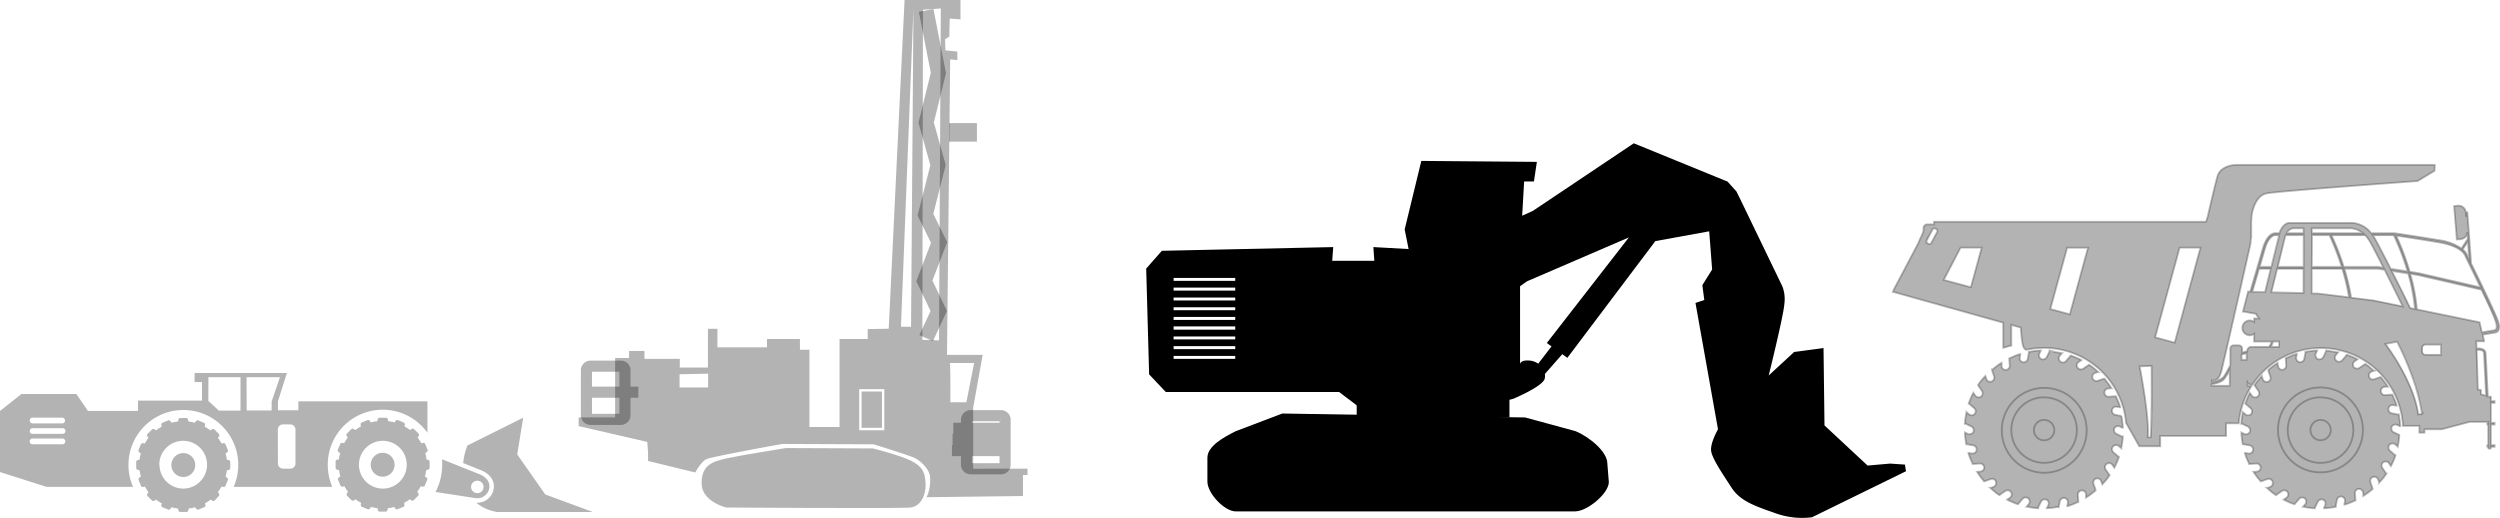
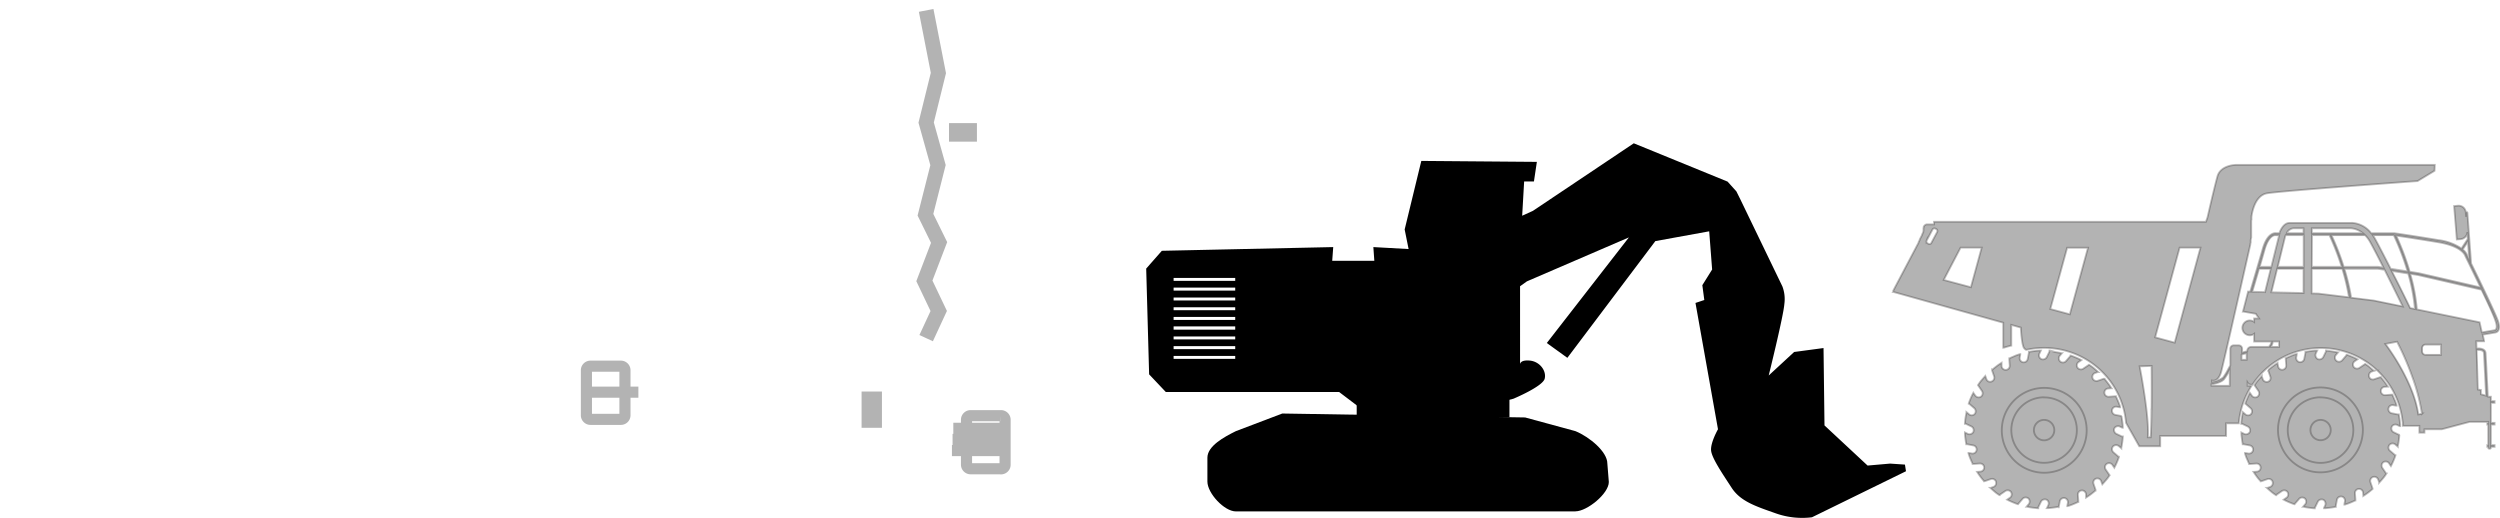
<svg xmlns="http://www.w3.org/2000/svg" viewBox="0 0 673.97 139.63" width="673.97" height="139.63" x="0" y="0">
  <defs>
    <style>.cls-1,.cls-2,.cls-3,.cls-4,.cls-5{opacity:0.3;}.cls-2,.cls-3,.cls-4,.cls-5{fill:none;stroke-miterlimit:10;}.cls-2{stroke:#231f20;stroke-width:0.5px;}.cls-3,.cls-4,.cls-5{stroke:#000;}.cls-3{stroke-width:3px;}.cls-4{stroke-width:4px;}.cls-5{stroke-width:5px;}</style>
  </defs>
  <title>Asset 8</title>
  <g id="Layer_2" data-name="Layer 2">
    <g id="Layer_1-2" data-name="Layer 1">
      <path class="cls-1" d="M522,61.77l-.29-.16a.54.54,0,0,0-.41,0h0a.55.55,0,0,0-.32.26l-1.59,3a.54.54,0,0,0,0,.41h0a.55.55,0,0,0,.26.32l.29.16a.54.54,0,0,0,.41,0,.5.5,0,0,0,.32-.27l1.59-3h0a.54.54,0,0,0,0-.41A.52.52,0,0,0,522,61.77Zm64.27,30.6,6.95-25.61h-5.62L581,90.94ZM558,84.73l4.9-17.94h-5.62l-4.54,16.52Zm-26.67-7.3,2.91-10.67h-5.69L524,75.47Zm48.71,33c.07-5.37,0-11.06,0-11.78l-3.22.11v0c.26,1.33,2.65,13.87,2.21,19.12h.77c.16-1.88.24-4.63.28-7.48m70.53-8.15a76.79,76.79,0,0,0-4.35-10.15l-3.17.6c.8,1.06,7.63,10.27,8.88,19l1-.18a52.07,52.07,0,0,0-2.32-9.28m3.34-6.61h4.14V92.9h-4.14a.94.94,0,0,0-.68.28,1,1,0,0,0-.28.67v.87a1,1,0,0,0,.28.67,1,1,0,0,0,.68.28m13.75-1.3L668,105l.75.13h.07v.07l0,1.09,1.4.38c-.1-2.09-.5-10.35-.58-11.53-.07-1-1.62-.82-1.93-.78m-44.42-31.5H637a5.8,5.8,0,0,0-3.23-1.33H623.24Zm-6.77,0H621V61.54h-2.73a2.32,2.32,0,0,0-1.84,1.33m33.15,10.38,2.4.39L657.94,75l10.81,2.5c-2.07-4.31-4.11-8.46-4.12-8.48l0,0v0s-.64-2.61-7.3-3.72c-5.58-.93-10-1.59-11.37-1.79a70.21,70.21,0,0,1,3.68,9.79m-5.13-.8,4.57.71a68.92,68.92,0,0,0-3.72-9.77h-5.67a8.57,8.57,0,0,1,.47.74c.88,1.52,2.59,4.83,4.35,8.32m-12.66-.52h9.25l1.48.22c-1.5-3-2.95-5.79-3.7-7.1a7.84,7.84,0,0,0-1.26-1.66h-9.08a69.26,69.26,0,0,1,3.31,8.54m-8.59,0h8.06A68.93,68.93,0,0,0,628,63.39h-4.71Zm-9.2,0h7V63.39H616.2c-.1.22-.15.37-.16.39Zm-4.87,0h3.15l2.11-8.53h-.93s-1.77-.36-3,3.87c-.39,1.35-.87,3-1.35,4.67m3,.52H609c-.84,2.88-1.64,5.56-1.82,6.2l3.44.1Zm8.84,0h-7.12l-1.56,6.35L621,79Zm10.42,0h-8.22V79.1l1.8.05h0l8.26,1a58.58,58.58,0,0,0-1.84-7.74m11.39.28c-1.07-.17-1.72-.26-1.82-.27h-9a56.63,56.63,0,0,1,1.84,7.81l6.06.75h0l7.85,1.61c-.42-.85-2.69-5.49-4.9-9.89m6.37,1-4.44-.7.28.57c2,3.86,3.86,7.72,4.71,9.45l1.3.27a50.13,50.13,0,0,0-1.85-9.59M669,78.1l-11.21-2.6-5.88-1.35-2.16-.35a49.74,49.74,0,0,1,1.81,9.61l16.91,3.47h0v0l.6,2.73,3.33-.57h0s1.24,0,.36-2.52c-.45-1.25-2.13-4.86-3.86-8.48M663.9,67.25a3.75,3.75,0,0,1,1.2,1.56l.57,1.17-.35-4.88ZM612.15,93.52h2.27V92.08h-1.7a2.84,2.84,0,0,1-.57,1.44m-7.86,2.1V97h1.38V95.23l-.67.16a7.44,7.44,0,0,0-.71.23m-8.1,8V104h4.92V99.7l-.06.1a15.48,15.48,0,0,1-1.49,2.44c-.89,1-3,1.29-3.37,1.34m-37,4.3a11.44,11.44,0,1,0,3.35,8.09,11.4,11.4,0,0,0-3.35-8.09M553,114a2.74,2.74,0,0,0-3.87,0h0a2.75,2.75,0,1,0,3.87,0Zm-1.93-6.89a8.83,8.83,0,1,0,6.24,2.59,8.81,8.81,0,0,0-6.24-2.59m1.51-12.62h-.06l0,.07,0,.1a.42.42,0,0,1,0,.1l-.72,1.48a1.1,1.1,0,0,1-.64.56,1.07,1.07,0,0,1-.84,0h0a1.11,1.11,0,0,1-.52-1.49h0l.33-.69.06-.12H550c-.5,0-1,.07-1.49.13s-1,.14-1.49.23h-.06v.07a.41.41,0,0,1,0,.11.45.45,0,0,1,0,.11l-.31,1.61a1.15,1.15,0,0,1-.47.72,1.17,1.17,0,0,1-.8.18h0a1.11,1.11,0,0,1-.88-1.31h0l.14-.75,0-.13-.12,0c-.48.16-1,.33-1.41.52s-.93.39-1.37.61l-.06,0v.07l0,.1s0,.08,0,.12l.12,1.64a1.12,1.12,0,0,1-1,1.19h0a1.1,1.1,0,0,1-.81-.27,1.11,1.11,0,0,1-.39-.76h0l0-.76v-.13l-.11.07c-.42.27-.84.56-1.23.86s-.79.62-1.17.94l-.05,0,0,0a.31.31,0,0,0,0,.1.42.42,0,0,0,0,.1l.54,1.55a1.12,1.12,0,0,1-.66,1.42h0a1.11,1.11,0,0,1-.84,0,1.13,1.13,0,0,1-.57-.64h0l-.25-.72-.05-.12-.08.1c-.34.37-.66.75-1,1.14s-.6.8-.88,1.21l0,.06,0,0,.07.08.07.09.92,1.36a1.11,1.11,0,0,1,.17.84,1.08,1.08,0,0,1-.44.69h0l0,0h0a1.12,1.12,0,0,1-.83.17,1.19,1.19,0,0,1-.72-.47h0l-.43-.63-.07-.11-.06.12c-.23.44-.44.89-.64,1.35s-.37.93-.54,1.41l0,.06.06,0,.09.06.09.07,1.25,1.07a1.12,1.12,0,0,1,.38.77,1.11,1.11,0,0,1-.24.77l0,0h0a1.11,1.11,0,0,1-1.57.11h0l-.58-.5-.1-.08,0,.13c-.1.48-.19,1-.26,1.47s-.12,1-.16,1.5v.06l.06,0,.11,0h0l.1,0,1.48.71a1.14,1.14,0,0,1,.54,1.45h0l0,0h0a1.08,1.08,0,0,1-.63.56,1.1,1.1,0,0,1-.85,0h0l-.68-.33-.12-.06v.14c0,.5.07,1,.13,1.49s.13,1,.23,1.48v.07h.18l.11,0,1.61.31a1.07,1.07,0,0,1,.71.47,1.08,1.08,0,0,1,.18.81v0h0a1.12,1.12,0,0,1-.47.71,1.08,1.08,0,0,1-.84.18h0l-.75-.14-.13,0,0,.13c.16.47.33,1,.51,1.41s.4.92.61,1.37l0,.06.06,0,.11,0h0l.11,0,1.64-.12a1.14,1.14,0,0,1,.81.27,1.09,1.09,0,0,1,.38.72v0h0a1.12,1.12,0,0,1-.27.81,1.14,1.14,0,0,1-.76.38h0l-.76.06H533l.07.11c.27.42.56.83.86,1.23s.61.79.94,1.16l0,.05.06,0,.1-.05.1,0,1.55-.54a1.08,1.08,0,0,1,.85.05,1.15,1.15,0,0,1,.55.58l0,.06h0a1.12,1.12,0,0,1-.68,1.42h0l-.71.25-.13,0,.1.09c.37.33.76.66,1.15,1s.8.6,1.21.88l.06,0,0-.05.08-.08.09-.06,1.36-.93a1.16,1.16,0,0,1,.84-.17,1.08,1.08,0,0,1,.69.44l0,0h0a1.07,1.07,0,0,1,.17.84,1.09,1.09,0,0,1-.46.71h0l-.64.43-.11.08.12.06c.45.22.9.44,1.36.63s.93.38,1.4.54l.07,0,0,0,.06-.1.07-.09,1.07-1.24a1.12,1.12,0,0,1,.76-.38,1.14,1.14,0,0,1,.79.24h0l0,0h0a1.1,1.1,0,0,1,.38.76,1.12,1.12,0,0,1-.27.81h0l-.5.58-.08.1.13,0c.48.1,1,.19,1.47.25s1,.13,1.5.16h.06l0-.07,0-.1h0l0-.1.72-1.48a1.12,1.12,0,0,1,.64-.57,1.14,1.14,0,0,1,.83,0h0a1.09,1.09,0,0,1,.57.64,1.14,1.14,0,0,1-.05.85h0l-.33.69-.06.11h.13c.51,0,1-.07,1.5-.13s1-.14,1.48-.23l.07,0V137s0-.07,0-.11,0-.07,0-.11l.31-1.62a1.14,1.14,0,0,1,.47-.71,1.19,1.19,0,0,1,.81-.18h0a1.11,1.11,0,0,1,.71.47,1.13,1.13,0,0,1,.18.83h0l-.15.75,0,.13.12,0c.48-.15.95-.32,1.42-.51s.92-.39,1.37-.61l.06,0,0-.06a.36.36,0,0,1,0-.11h0a.36.36,0,0,1,0-.11l-.12-1.64a1.17,1.17,0,0,1,.27-.81,1.11,1.11,0,0,1,.74-.38h0a1,1,0,0,1,.8.27,1.07,1.07,0,0,1,.39.76h0l0,.76v.13l.12-.07c.42-.28.83-.56,1.23-.86h0c.39-.3.78-.62,1.16-.95l.05,0,0-.06a.41.41,0,0,1,0-.09.42.42,0,0,1,0-.1l-.54-1.56a1.09,1.09,0,0,1,.05-.85,1.11,1.11,0,0,1,.62-.56h0a1.13,1.13,0,0,1,.85.05,1.15,1.15,0,0,1,.56.64h0l.24.72.05.12.09-.1c.33-.37.65-.75,1-1.15s.61-.79.89-1.21l0,0,0,0-.08-.08-.06-.09-.93-1.36a1.12,1.12,0,0,1-.17-.83,1.09,1.09,0,0,1,.45-.7h0l0,0h0a1.14,1.14,0,0,1,.84-.17,1.07,1.07,0,0,1,.71.47h0l.43.63.07.11.06-.12c.23-.44.44-.9.64-1.36s.38-.92.54-1.4l0-.06-.06,0-.09-.06-.09-.07-1.24-1.08a1.1,1.1,0,0,1-.38-.76,1.13,1.13,0,0,1,.25-.8h0a1.14,1.14,0,0,1,1.58-.12h0l.57.49.1.09,0-.13c.11-.49.19-1,.26-1.48s.12-1,.16-1.49v-.07h-.06l-.1,0h0l-.1,0-1.48-.71a1.11,1.11,0,0,1-.57-.64,1.08,1.08,0,0,1,0-.81l0,0h0a1.14,1.14,0,0,1,1.49-.52h0l.68.33.12,0v-.13c0-.5-.07-1-.13-1.49s-.14-1-.24-1.49v-.06H572l-.11,0-1.62-.31a1.11,1.11,0,0,1-.71-.47,1.13,1.13,0,0,1-.18-.83h0a1.07,1.07,0,0,1,.47-.71,1.08,1.08,0,0,1,.83-.17h0l.75.14.13,0,0-.13c-.15-.48-.33-1-.51-1.41s-.39-.93-.61-1.37l0-.06-.06,0-.11,0h-.11l-1.64.12a1.07,1.07,0,0,1-.81-.27,1.11,1.11,0,0,1-.39-.76h0a1.15,1.15,0,0,1,.27-.81,1.14,1.14,0,0,1,.76-.38h0l.75-.06h.14l-.08-.11c-.27-.42-.56-.83-.86-1.23s-.61-.79-.94-1.17l0-.05-.06,0-.09,0h0l-.11,0-1.55.54a1.12,1.12,0,0,1-1.42-.68h0a1.13,1.13,0,0,1,.05-.85,1.1,1.1,0,0,1,.64-.57h0l.71-.25.13,0-.1-.09c-.37-.34-.75-.66-1.15-1s-.8-.6-1.21-.88l-.05,0,0,0-.08.07h0l-.09.07-1.36.92a1.09,1.09,0,0,1-.84.17,1.13,1.13,0,0,1-.7-.44h0v0h0a1.12,1.12,0,0,1-.17-.83,1.07,1.07,0,0,1,.47-.71h0l.63-.42.11-.08-.12-.06c-.44-.23-.9-.44-1.36-.63s-.93-.38-1.4-.54l-.06,0,0,.06a.21.21,0,0,1-.06.1l-.06.08-1.08,1.25a1.12,1.12,0,0,1-.76.38,1.09,1.09,0,0,1-.8-.26h0a1.08,1.08,0,0,1-.38-.76,1.06,1.06,0,0,1,.26-.81h0l.5-.58.09-.1-.13,0c-.49-.1-1-.19-1.48-.26s-1-.12-1.5-.15m81.11,13.36A11.44,11.44,0,1,0,637,116a11.4,11.4,0,0,0-3.35-8.09M627.54,114a2.74,2.74,0,1,0,0,3.88h0a2.75,2.75,0,0,0,0-3.88Zm-1.94-6.89a8.84,8.84,0,1,0,6.24,2.59,8.79,8.79,0,0,0-6.24-2.59m1.52-12.62h-.07v.07l0,.1s0,.07,0,.1l-.71,1.48a1.13,1.13,0,0,1-.64.56,1.07,1.07,0,0,1-.84,0h0a1.13,1.13,0,0,1-.56-.64,1.1,1.1,0,0,1,0-.85h0l.33-.69.06-.12h-.13c-.51,0-1,.07-1.5.13s-1,.14-1.48.23h-.07V95a.52.52,0,0,1,0,.11l-.31,1.61a1.11,1.11,0,0,1-.47.72,1.15,1.15,0,0,1-.8.18h0a1.13,1.13,0,0,1-.89-1.31h0l.14-.75,0-.13-.13,0c-.47.16-1,.33-1.41.52s-.92.39-1.37.61l-.06,0,0,.07a.36.36,0,0,1,0,.1s0,.08,0,.12l.12,1.64a1.17,1.17,0,0,1-.27.81,1.16,1.16,0,0,1-.73.38h0a1.11,1.11,0,0,1-1.19-1h0L614,98v-.13l-.11.07c-.42.27-.83.56-1.23.86s-.79.62-1.16.94l0,0,0,0a.93.93,0,0,1,0,.1.42.42,0,0,1,0,.1l.54,1.55a1.11,1.11,0,0,1,0,.86,1.07,1.07,0,0,1-.61.55h0a1.12,1.12,0,0,1-1.42-.69h0l-.25-.72,0-.12-.09.09c-.33.38-.66.76-1,1.15s-.6.8-.88,1.21l0,.06,0,0,.08.08.06.09.93,1.36h0a1.16,1.16,0,0,1,.17.84,1.12,1.12,0,0,1-.44.69h0l0,0h0a1.12,1.12,0,0,1-.83.17,1.14,1.14,0,0,1-.71-.47h0l-.43-.63-.08-.11-.06.11c-.22.45-.44.9-.63,1.36s-.38.93-.54,1.41l0,.06,0,0,.1.06.09.07,1.24,1.07a1.12,1.12,0,0,1,.38.77,1.1,1.1,0,0,1-.23.77l0,0h0a1.1,1.1,0,0,1-.76.38,1.12,1.12,0,0,1-.81-.27h0l-.58-.5-.1-.08,0,.13c-.11.48-.19,1-.26,1.47s-.13,1-.16,1.5v.06l.07,0,.1,0,.1,0,1.48.71a1.15,1.15,0,0,1,.57.64,1.13,1.13,0,0,1,0,.81h0l0,0h0a1.13,1.13,0,0,1-.64.56,1.1,1.1,0,0,1-.85,0h0l-.69-.33-.11-.06v.14c0,.5.07,1,.13,1.49s.14,1,.23,1.48l0,.07h.17l.11,0,1.62.3a1.12,1.12,0,0,1,.71.48,1.08,1.08,0,0,1,.18.81v0h0a1.11,1.11,0,0,1-.47.71,1.09,1.09,0,0,1-.83.18h0l-.75-.14-.13,0,0,.13c.15.47.32,1,.51,1.41s.39.92.61,1.37l0,.06.06,0,.11,0,.11,0,1.64-.12a1.15,1.15,0,0,1,.81.27,1.13,1.13,0,0,1,.38.72v0h0a1.08,1.08,0,0,1-.27.81,1.1,1.1,0,0,1-.76.38h0l-.76.06h-.13l.07.11c.28.42.56.83.86,1.23s.62.79,1,1.16l0,.05.06,0,.09-.05.1,0h0l1.55-.54a1.09,1.09,0,0,1,.85.05,1.15,1.15,0,0,1,.55.58l0,.06h0a1.12,1.12,0,0,1-.69,1.42h0l-.72.25-.12,0,.1.09c.37.33.75.66,1.15,1s.79.6,1.21.88l.05,0,0-.05a.6.6,0,0,1,.08-.08l.09-.06,1.36-.93a1.12,1.12,0,0,1,.83-.17,1.08,1.08,0,0,1,.69.44h0l0,0h0a1.16,1.16,0,0,1,.17.84,1.07,1.07,0,0,1-.47.71h0l-.63.43-.11.08.12.06c.44.22.9.44,1.36.63s.92.38,1.4.54l.06,0,0,0,.06-.1h0l.07-.09,1.08-1.24a1.1,1.1,0,0,1,.76-.38,1.12,1.12,0,0,1,.78.24h0l0,0h0a1.1,1.1,0,0,1,.38.76,1.12,1.12,0,0,1-.26.81h0l-.5.58-.09.1.13,0a14.77,14.77,0,0,0,1.48.26c.49.07,1,.13,1.49.16h.07v-.07a122105236170.77,122105236170.77,0,0,0,.08-.2l.72-1.48a1.1,1.1,0,0,1,.63-.57,1.14,1.14,0,0,1,.83,0h0a1.1,1.1,0,0,1,.56.64h0a1.1,1.1,0,0,1,0,.85h0l-.33.69,0,.11h.13c.5,0,1-.07,1.49-.13s1-.14,1.49-.23l.06,0v-.17s0-.07,0-.11l.31-1.62a1.11,1.11,0,0,1,.47-.71,1.17,1.17,0,0,1,.8-.18h0a1.11,1.11,0,0,1,.71.47,1.08,1.08,0,0,1,.17.83h0l-.14.75,0,.13.13,0q.72-.23,1.41-.51c.47-.19.93-.39,1.37-.61l.06,0,0-.06a.52.52,0,0,0,0-.11.37.37,0,0,1,0-.11l-.12-1.64a1.12,1.12,0,0,1,.27-.81,1.11,1.11,0,0,1,.73-.38h0a1.11,1.11,0,0,1,1.19,1h0l.06.76v.13l.11-.07c.42-.28.83-.56,1.23-.86s.79-.62,1.17-.95l0,0,0-.06-.05-.09,0-.1-.54-1.56a1.11,1.11,0,0,1,.68-1.41h0a1.12,1.12,0,0,1,1.42.69h0l.25.72,0,.12.09-.1c.34-.37.66-.75,1-1.15s.6-.79.88-1.21l0,0-.05,0-.07-.08-.07-.09-.92-1.36a1.12,1.12,0,0,1,.27-1.53h0l0,0h0a1.12,1.12,0,0,1,.83-.17,1.07,1.07,0,0,1,.71.47h0l.42.63.08.11.06-.12c.23-.44.44-.9.64-1.36s.37-.92.53-1.4l0-.06-.06,0-.1-.06h0l-.09-.07-1.25-1.08a1.11,1.11,0,0,1-.12-1.56h0a1.12,1.12,0,0,1,.76-.38,1.1,1.1,0,0,1,.81.26h0l.58.5.1.09,0-.13c.1-.49.19-1,.26-1.48s.12-1,.15-1.49v-.07H647l-.11,0-.1,0-1.48-.71a1.14,1.14,0,0,1-.54-1.45h0l0,0h0a1.12,1.12,0,0,1,1.48-.52h0l.68.33.12,0v-.13c0-.5-.07-1-.13-1.49s-.14-1-.23-1.49v-.06h-.18l-.11,0-1.61-.31a1.11,1.11,0,0,1-.71-.47,1.09,1.09,0,0,1-.18-.83h0a1.11,1.11,0,0,1,1.31-.88h0l.75.14.13,0,0-.13c-.16-.48-.33-1-.52-1.41s-.39-.93-.61-1.37l0-.06-.06,0-.11,0h-.11l-1.64.12a1.12,1.12,0,0,1-.81-.27,1.1,1.1,0,0,1-.38-.76h0a1.11,1.11,0,0,1,1-1.19h0l.76-.06h.13l-.07-.11c-.27-.42-.56-.83-.86-1.23s-.62-.79-.95-1.17l0-.05,0,0-.1,0-.1,0-1.55.54a1.16,1.16,0,0,1-.86,0,1.12,1.12,0,0,1-.56-.63h0a1.09,1.09,0,0,1,.06-.85,1.08,1.08,0,0,1,.63-.57h0l.72-.25.12,0L640,100c-.38-.34-.76-.66-1.15-1s-.8-.6-1.22-.88l0,0-.05,0-.08.07a.27.27,0,0,1-.08.07l-1.36.92a1.13,1.13,0,0,1-1.54-.27h0l0,0h0a1.12,1.12,0,0,1-.17-.83,1.14,1.14,0,0,1,.47-.71h0l.63-.42.11-.08-.11-.06c-.45-.23-.9-.44-1.36-.63s-.93-.38-1.41-.54l-.06,0,0,.06-.06.1-.07.08-1.07,1.25a1.12,1.12,0,0,1-.77.38,1.09,1.09,0,0,1-.8-.26h0a1.11,1.11,0,0,1-.11-1.57h0l.5-.58.08-.1-.13,0c-.48-.1-1-.19-1.48-.26s-1-.12-1.49-.15M604.69,83.94l1.36-5.27,0-.06h.6c.09-.33,2.05-6.94,3.36-11.51,1.25-4.39,3.28-4.27,3.53-4.24h1l0-.13h0s.87-2.64,2.7-2.64h17a7.09,7.09,0,0,1,5,2.78h6.25s5.05.72,11.87,1.86A14.2,14.2,0,0,1,663.58,67l1.69-2.56-.11-1.65a2,2,0,0,1-1.77,1.68l-1.06.08-.73-9,1.06-.09a1.94,1.94,0,0,1,2.09,1.77l.1,1.24-.08-1.13a.21.21,0,0,1,.41,0l1,13.68c2.06,4.21,6.46,13.28,7.22,15.44,1,3-.6,3.18-.8,3.2l-3.29.56.37,1.68,0,.1h-.1l-2,0,.06,1.94c.46,0,2.35-.15,2.45,1.27.08,1.2.51,9.93.6,11.7l.2.05h.62v1.18h1v.46h-1V114h1v.45h-1V120h1v.45h-1v.22a.27.27,0,0,1-.29.29h-.14a.3.3,0,0,1-.2-.08.32.32,0,0,1-.08-.21v-.22h-.25V120h.25v-5.52h-.25V114h.25v-.27h-5l-7.52,2h-4.67v.91h-1.38V114.8h-4.47v-.08c0-.19,0-.39,0-.58s0-.4-.05-.58v0a22.17,22.17,0,0,0-40.49-9.86l0,0h-.35a1.11,1.11,0,0,1-.78-.33,1.28,1.28,0,0,1-.17-.22V104H607l-.08.12a22.25,22.25,0,0,0-3.37,9.94v.07h-3.42v3.4H582.37v2.78h-5.65l0,0L573.16,114v0h0a23.11,23.11,0,0,0-.45-2.94,22.18,22.18,0,0,0-23.55-17.19,21.43,21.43,0,0,0-2.93.45h0l0,0a1.57,1.57,0,0,1-.3-.2,2.06,2.06,0,0,1-.25-.26c-.63-.75-.86-5-.89-5.55l-2.57-.72v5.59h-.06l-1,.26-1,.31-.11,0V87l-29.59-8.29-.1,0,.05-.08h0v0l0,0,0,0,0,0,0-.06,0-.07,0-.07,0-.09.05-.09.05-.1.06-.11.06-.11.06-.12.07-.13.07-.14.07-.14.08-.15.08-.15.09-.17.09-.16.09-.17.09-.18.1-.19.1-.18.1-.2.09-.16,2.21-4.2,2.45-4.64,0,0,.07-.13.08-.16.06-.12,0,0,.09-.16.08-.15,0,0,.06-.11.08-.15.07-.14v0l.09-.15.08-.15h0l0-.06,0-.09.08-.15.23-.43,0-.08,0-.07.07-.14.08-.14h0l.07-.13.11-.22,0,0,.07-.14.07-.13v0h0l.06-.1.07-.13,0-.09,0,0,.07-.12.06-.12,0,0,0-.09.06-.11.12-.23.06-.11,0,0,0-.06,0-.11,0-.09h0l.05-.1,0-.09,0,0,0-.05,0-.09,0-.09h0l0-.08,0-.08,0-.05,0,0,0-.08,0-.07h0l0-.06.06-.12v0h0l0-.06,0-.06h0l0,0,0-.05h0l0,0h0l0-.05,0,0h0v0h0l0,0,0,0h0v0l0,0h0v0h0a1.16,1.16,0,0,1,.77-.62h2v-.7h73.3l.44-1.22c.05-.23,1.8-7.9,2.66-11s5-3.12,5-3.12h53.6v.08l-.07,1.52v0l0,0-4.59,2.77h0c-.1,0-36.83,2.66-40.53,3.29s-4.23,6.4-4.23,6.41h0v0h0v0h0v0h0V58h0l0,.06v.06h0l0,.07v.07l0,.08v.09l0,.09,0,.09v.1l0,.1,0,.11,0,.07v0h0l0,.11,0,.12-.06.26,0,.13,0,.13h0v0l0,.11,0,.15,0,.15v.06l0,.09,0,.16,0,.16,0,.11v.05l0,.17,0,.17,0,.16h0l0,.18,0,.18,0,.19v0l0,.16,0,.19,0,.19v.09l0,.11,0,.2,0,.21,0,.14,0,.06,0,.22,0,.21,0,.2h0l0,.21-.1.45h0v0l-.05.19,0,.23,0,.23,0,.1,0,.14-.06.24-.05.24,0,.15-.07.33-.06.25c-1.58,7-3.77,16.69-5.42,23.87-1.15,5-2.05,8.88-2.28,9.74-.72,2.63-2.08,2.52-2.48,2.42v.33a5.79,5.79,0,0,0,3-1.17,15.34,15.34,0,0,0,1.42-2.34l.51-.92V94a.9.9,0,0,1,.26-.63.89.89,0,0,1,.64-.27h1.38a.92.92,0,0,1,.9.9v1.06l.58-.18c.25-.06.52-.13.8-.18v-.08a1.09,1.09,0,0,1,1.1-1.11h4.69a2.27,2.27,0,0,0,.74-1.44h-4.67V90a1.72,1.72,0,0,1-.48.26,1.77,1.77,0,0,1-.69.13,2,2,0,0,1-2-2,2,2,0,0,1,2-2,2,2,0,0,1,.69.13,1.72,1.72,0,0,1,.48.26v-.93H609l-.87-1.26L604.75,84l-.08,0Z" />
      <path class="cls-2" d="M522,61.77l-.29-.16a.54.54,0,0,0-.41,0h0a.55.55,0,0,0-.32.26l-1.59,3a.54.54,0,0,0,0,.41h0a.55.55,0,0,0,.26.32l.29.16a.54.54,0,0,0,.41,0,.5.5,0,0,0,.32-.27l1.59-3h0a.54.54,0,0,0,0-.41A.52.52,0,0,0,522,61.77Zm64.27,30.6,6.95-25.61h-5.62L581,90.94ZM558,84.73l4.9-17.94h-5.62l-4.54,16.52Zm-26.67-7.3,2.91-10.67h-5.69L524,75.47Zm48.71,33c.07-5.37,0-11.06,0-11.78l-3.22.11v0c.26,1.33,2.65,13.87,2.21,19.12h.77C579.92,116,580,113.28,580,110.43Zm70.53-8.15a76.79,76.79,0,0,0-4.35-10.15l-3.17.6c.8,1.06,7.63,10.27,8.88,19l1-.18A52.07,52.07,0,0,0,650.57,102.28Zm3.34-6.61h4.14V92.9h-4.14a.94.94,0,0,0-.68.28,1,1,0,0,0-.28.67v.87a1,1,0,0,0,.28.67A1,1,0,0,0,653.91,95.67Zm13.75-1.3L668,105l.75.13h.07v.07l0,1.09,1.4.38c-.1-2.09-.5-10.35-.58-11.53C669.52,94.2,668,94.33,667.66,94.37Zm-44.42-31.5H637a5.8,5.8,0,0,0-3.23-1.33H623.24Zm-6.77,0H621V61.54h-2.73A2.32,2.32,0,0,0,616.47,62.87Zm33.15,10.38,2.4.39L657.94,75l10.81,2.5c-2.07-4.31-4.11-8.46-4.12-8.48l0,0v0s-.64-2.61-7.3-3.72c-5.58-.93-10-1.59-11.37-1.79A70.21,70.21,0,0,1,649.62,73.25Zm-5.13-.8,4.57.71a68.92,68.92,0,0,0-3.72-9.77h-5.67a8.57,8.57,0,0,1,.47.74C641,65.65,642.73,69,644.49,72.45Zm-12.66-.52h9.25l1.48.22c-1.5-3-2.95-5.79-3.7-7.1a7.84,7.84,0,0,0-1.26-1.66h-9.08A69.26,69.26,0,0,1,631.83,71.93Zm-8.59,0h8.06A68.93,68.93,0,0,0,628,63.39h-4.71Zm-9.2,0h7V63.39H616.2c-.1.22-.15.37-.16.39Zm-4.87,0h3.15l2.11-8.53h-.93s-1.77-.36-3,3.87C610.13,68.6,609.65,70.28,609.17,71.92Zm3,.52H609c-.84,2.88-1.64,5.56-1.82,6.2l3.44.1Zm8.84,0h-7.12l-1.56,6.35L621,79Zm10.42,0h-8.22V79.1l1.8.05h0l8.26,1A58.58,58.58,0,0,0,631.46,72.44Zm11.39.28c-1.07-.17-1.72-.26-1.82-.27h-9a56.63,56.63,0,0,1,1.84,7.81l6.06.75h0l7.85,1.61C647.33,81.76,645.06,77.12,642.85,72.72Zm6.37,1-4.44-.7.28.57c2,3.86,3.86,7.72,4.71,9.45l1.3.27A50.13,50.13,0,0,0,649.22,73.71ZM669,78.1l-11.21-2.6-5.88-1.35-2.16-.35a49.74,49.74,0,0,1,1.81,9.61l16.91,3.47h0v0l.6,2.73,3.33-.57h0s1.24,0,.36-2.52C672.44,85.33,670.76,81.72,669,78.1ZM663.9,67.25a3.75,3.75,0,0,1,1.2,1.56l.57,1.17-.35-4.88ZM612.15,93.52h2.27V92.08h-1.7A2.84,2.84,0,0,1,612.15,93.52Zm-7.86,2.1V97h1.38V95.23l-.67.16A7.44,7.44,0,0,0,604.29,95.62Zm-8.1,8V104h4.92V99.7l-.06.1a15.48,15.48,0,0,1-1.49,2.44C598.67,103.22,596.54,103.53,596.19,103.58Zm-37,4.3a11.44,11.44,0,1,0,3.35,8.09A11.4,11.4,0,0,0,559.16,107.88ZM553,114a2.74,2.74,0,0,0-3.87,0h0a2.75,2.75,0,1,0,3.87,0Zm-1.93-6.89a8.83,8.83,0,1,0,6.24,2.59A8.81,8.81,0,0,0,551.07,107.14Zm1.51-12.62h-.06l0,.07,0,.1a.42.42,0,0,1,0,.1l-.72,1.48a1.1,1.1,0,0,1-.64.56,1.07,1.07,0,0,1-.84,0h0a1.11,1.11,0,0,1-.52-1.49h0l.33-.69.06-.12H550c-.5,0-1,.07-1.49.13s-1,.14-1.49.23h-.06v.07a.41.41,0,0,1,0,.11.45.45,0,0,1,0,.11l-.31,1.61a1.15,1.15,0,0,1-.47.72,1.17,1.17,0,0,1-.8.18h0a1.11,1.11,0,0,1-.88-1.31h0l.14-.75,0-.13-.12,0c-.48.16-1,.33-1.41.52s-.93.39-1.37.61l-.06,0v.07l0,.1s0,.08,0,.12l.12,1.64a1.12,1.12,0,0,1-1,1.19h0a1.1,1.1,0,0,1-.81-.27,1.11,1.11,0,0,1-.39-.76h0l0-.76v-.13l-.11.07c-.42.27-.84.56-1.23.86s-.79.62-1.17.94l-.05,0,0,0a.31.31,0,0,0,0,.1.42.42,0,0,0,0,.1l.54,1.55a1.12,1.12,0,0,1-.66,1.42h0a1.11,1.11,0,0,1-.84,0,1.13,1.13,0,0,1-.57-.64h0l-.25-.72-.05-.12-.08.1c-.34.37-.66.75-1,1.14s-.6.8-.88,1.21l0,.06,0,0,.07.08.07.09.92,1.36a1.11,1.11,0,0,1,.17.84,1.08,1.08,0,0,1-.44.69h0l0,0h0a1.12,1.12,0,0,1-.83.17,1.19,1.19,0,0,1-.72-.47h0l-.43-.63-.07-.11-.06.12c-.23.44-.44.89-.64,1.35s-.37.93-.54,1.41l0,.06.06,0,.09.06.09.07,1.25,1.07a1.12,1.12,0,0,1,.38.77,1.11,1.11,0,0,1-.24.77l0,0h0a1.11,1.11,0,0,1-1.57.11h0l-.58-.5-.1-.08,0,.13c-.1.48-.19,1-.26,1.47s-.12,1-.16,1.5v.06l.06,0,.11,0h0l.1,0,1.48.71a1.14,1.14,0,0,1,.54,1.45h0l0,0h0a1.08,1.08,0,0,1-.63.56,1.1,1.1,0,0,1-.85,0h0l-.68-.33-.12-.06v.14c0,.5.07,1,.13,1.49s.13,1,.23,1.48v.07h.18l.11,0,1.61.31a1.07,1.07,0,0,1,.71.47,1.08,1.08,0,0,1,.18.81v0h0a1.12,1.12,0,0,1-.47.71,1.08,1.08,0,0,1-.84.18h0l-.75-.14-.13,0,0,.13c.16.47.33,1,.51,1.41s.4.92.61,1.37l0,.06.06,0,.11,0h0l.11,0,1.64-.12a1.14,1.14,0,0,1,.81.27,1.09,1.09,0,0,1,.38.72v0h0a1.12,1.12,0,0,1-.27.81,1.14,1.14,0,0,1-.76.38h0l-.76.06H533l.07.11c.27.42.56.83.86,1.23s.61.79.94,1.16l0,.05.06,0,.1-.05.1,0,1.55-.54a1.08,1.08,0,0,1,.85.05,1.15,1.15,0,0,1,.55.58l0,.06h0a1.12,1.12,0,0,1-.68,1.42h0l-.71.25-.13,0,.1.09c.37.33.76.66,1.15,1s.8.6,1.21.88l.06,0,0-.05.08-.08.09-.06,1.36-.93a1.16,1.16,0,0,1,.84-.17,1.08,1.08,0,0,1,.69.44l0,0h0a1.07,1.07,0,0,1,.17.84,1.09,1.09,0,0,1-.46.71h0l-.64.43-.11.08.12.06c.45.22.9.44,1.36.63s.93.38,1.4.54l.07,0,0,0,.06-.1.07-.09,1.07-1.24a1.12,1.12,0,0,1,.76-.38,1.14,1.14,0,0,1,.79.24h0l0,0h0a1.1,1.1,0,0,1,.38.76,1.12,1.12,0,0,1-.27.81h0l-.5.58-.08.1.13,0c.48.1,1,.19,1.47.25s1,.13,1.5.16h.06l0-.07,0-.1h0l0-.1.72-1.48a1.12,1.12,0,0,1,.64-.57,1.14,1.14,0,0,1,.83,0h0a1.09,1.09,0,0,1,.57.64,1.14,1.14,0,0,1-.05.85h0l-.33.69-.06.11h.13c.51,0,1-.07,1.5-.13s1-.14,1.48-.23l.07,0V137s0-.07,0-.11,0-.07,0-.11l.31-1.62a1.14,1.14,0,0,1,.47-.71,1.19,1.19,0,0,1,.81-.18h0a1.11,1.11,0,0,1,.71.47,1.13,1.13,0,0,1,.18.83h0l-.15.75,0,.13.12,0c.48-.15.95-.32,1.42-.51s.92-.39,1.37-.61l.06,0,0-.06a.36.36,0,0,1,0-.11h0a.36.36,0,0,1,0-.11l-.12-1.64a1.17,1.17,0,0,1,.27-.81,1.11,1.11,0,0,1,.74-.38h0a1,1,0,0,1,.8.27,1.07,1.07,0,0,1,.39.76h0l0,.76v.13l.12-.07c.42-.28.83-.56,1.23-.86h0c.39-.3.78-.62,1.16-.95l.05,0,0-.06a.41.41,0,0,1,0-.09.42.42,0,0,1,0-.1l-.54-1.56a1.09,1.09,0,0,1,.05-.85,1.11,1.11,0,0,1,.62-.56h0a1.13,1.13,0,0,1,.85.05,1.15,1.15,0,0,1,.56.64h0l.24.72.05.12.09-.1c.33-.37.65-.75,1-1.15s.61-.79.89-1.21l0,0,0,0-.08-.08-.06-.09-.93-1.36a1.12,1.12,0,0,1-.17-.83,1.09,1.09,0,0,1,.45-.7h0l0,0h0a1.14,1.14,0,0,1,.84-.17,1.07,1.07,0,0,1,.71.47h0l.43.63.07.11.06-.12c.23-.44.44-.9.64-1.36s.38-.92.54-1.4l0-.06-.06,0-.09-.06-.09-.07-1.24-1.08a1.1,1.1,0,0,1-.38-.76,1.13,1.13,0,0,1,.25-.8h0a1.14,1.14,0,0,1,1.58-.12h0l.57.49.1.09,0-.13c.11-.49.19-1,.26-1.48s.12-1,.16-1.49v-.07h-.06l-.1,0h0l-.1,0-1.48-.71a1.11,1.11,0,0,1-.57-.64,1.08,1.08,0,0,1,0-.81l0,0h0a1.14,1.14,0,0,1,1.49-.52h0l.68.33.12,0v-.13c0-.5-.07-1-.13-1.49s-.14-1-.24-1.49v-.06H572l-.11,0-1.62-.31a1.11,1.11,0,0,1-.71-.47,1.13,1.13,0,0,1-.18-.83h0a1.07,1.07,0,0,1,.47-.71,1.08,1.08,0,0,1,.83-.17h0l.75.14.13,0,0-.13c-.15-.48-.33-1-.51-1.41s-.39-.93-.61-1.37l0-.06-.06,0-.11,0h-.11l-1.64.12a1.07,1.07,0,0,1-.81-.27,1.11,1.11,0,0,1-.39-.76h0a1.15,1.15,0,0,1,.27-.81,1.14,1.14,0,0,1,.76-.38h0l.75-.06h.14l-.08-.11c-.27-.42-.56-.83-.86-1.23s-.61-.79-.94-1.17l0-.05-.06,0-.09,0h0l-.11,0-1.55.54a1.12,1.12,0,0,1-1.42-.68h0a1.13,1.13,0,0,1,.05-.85,1.1,1.1,0,0,1,.64-.57h0l.71-.25.13,0-.1-.09c-.37-.34-.75-.66-1.15-1s-.8-.6-1.21-.88l-.05,0,0,0-.08.07h0l-.09.07-1.36.92a1.09,1.09,0,0,1-.84.17,1.13,1.13,0,0,1-.7-.44h0v0h0a1.12,1.12,0,0,1-.17-.83,1.07,1.07,0,0,1,.47-.71h0l.63-.42.11-.08-.12-.06c-.44-.23-.9-.44-1.36-.63s-.93-.38-1.4-.54l-.06,0,0,.06a.21.21,0,0,1-.06.1l-.06.08-1.08,1.25a1.12,1.12,0,0,1-.76.38,1.09,1.09,0,0,1-.8-.26h0a1.08,1.08,0,0,1-.38-.76,1.06,1.06,0,0,1,.26-.81h0l.5-.58.09-.1-.13,0c-.49-.1-1-.19-1.48-.26S553.09,94.55,552.58,94.52Zm81.11,13.36A11.44,11.44,0,1,0,637,116,11.4,11.4,0,0,0,633.69,107.88ZM627.54,114a2.74,2.74,0,1,0,0,3.88h0a2.75,2.75,0,0,0,0-3.88Zm-1.94-6.89a8.84,8.84,0,1,0,6.24,2.59A8.79,8.79,0,0,0,625.6,107.14Zm1.52-12.62h-.07v.07l0,.1s0,.07,0,.1l-.71,1.48a1.13,1.13,0,0,1-.64.56,1.07,1.07,0,0,1-.84,0h0a1.13,1.13,0,0,1-.56-.64,1.1,1.1,0,0,1,0-.85h0l.33-.69.06-.12h-.13c-.51,0-1,.07-1.5.13s-1,.14-1.48.23h-.07V95a.52.52,0,0,1,0,.11l-.31,1.61a1.11,1.11,0,0,1-.47.72,1.15,1.15,0,0,1-.8.18h0a1.13,1.13,0,0,1-.89-1.31h0l.14-.75,0-.13-.13,0c-.47.16-1,.33-1.41.52s-.92.39-1.37.61l-.06,0,0,.07a.36.36,0,0,1,0,.1s0,.08,0,.12l.12,1.64a1.17,1.17,0,0,1-.27.81,1.16,1.16,0,0,1-.73.38h0a1.11,1.11,0,0,1-1.19-1h0L614,98v-.13l-.11.07c-.42.27-.83.56-1.23.86s-.79.62-1.16.94l0,0,0,0a.93.93,0,0,1,0,.1.42.42,0,0,1,0,.1l.54,1.55a1.11,1.11,0,0,1,0,.86,1.07,1.07,0,0,1-.61.55h0a1.12,1.12,0,0,1-1.42-.69h0l-.25-.72,0-.12-.09.09c-.33.38-.66.76-1,1.15s-.6.8-.88,1.21l0,.06,0,0,.08.08.06.09.93,1.36h0a1.16,1.16,0,0,1,.17.84,1.12,1.12,0,0,1-.44.69h0l0,0h0a1.12,1.12,0,0,1-.83.17,1.14,1.14,0,0,1-.71-.47h0l-.43-.63-.08-.11-.06.11c-.22.45-.44.9-.63,1.36s-.38.93-.54,1.41l0,.06,0,0,.1.06.09.07,1.24,1.07a1.12,1.12,0,0,1,.38.77,1.1,1.1,0,0,1-.23.77l0,0h0a1.1,1.1,0,0,1-.76.38,1.12,1.12,0,0,1-.81-.27h0l-.58-.5-.1-.08,0,.13c-.11.48-.19,1-.26,1.47s-.13,1-.16,1.5v.06l.07,0,.1,0,.1,0,1.48.71a1.15,1.15,0,0,1,.57.64,1.13,1.13,0,0,1,0,.81h0l0,0h0a1.13,1.13,0,0,1-.64.56,1.1,1.1,0,0,1-.85,0h0l-.69-.33-.11-.06v.14c0,.5.07,1,.13,1.49s.14,1,.23,1.48l0,.07h.17l.11,0,1.62.3a1.12,1.12,0,0,1,.71.48,1.08,1.08,0,0,1,.18.81v0h0a1.11,1.11,0,0,1-.47.71,1.09,1.09,0,0,1-.83.18h0l-.75-.14-.13,0,0,.13c.15.47.32,1,.51,1.41s.39.92.61,1.37l0,.06.06,0,.11,0,.11,0,1.64-.12a1.15,1.15,0,0,1,.81.27,1.13,1.13,0,0,1,.38.72v0h0a1.08,1.08,0,0,1-.27.81,1.1,1.1,0,0,1-.76.38h0l-.76.06h-.13l.07.11c.28.42.56.83.86,1.23s.62.79,1,1.16l0,.05.06,0,.09-.05.1,0h0l1.55-.54a1.09,1.09,0,0,1,.85.05,1.15,1.15,0,0,1,.55.58l0,.06h0a1.12,1.12,0,0,1-.69,1.42h0l-.72.25-.12,0,.1.09c.37.33.75.66,1.15,1s.79.6,1.21.88l.05,0,0-.05a.6.6,0,0,1,.08-.08l.09-.06,1.36-.93a1.12,1.12,0,0,1,.83-.17,1.08,1.08,0,0,1,.69.44h0l0,0h0a1.16,1.16,0,0,1,.17.84,1.07,1.07,0,0,1-.47.71h0l-.63.43-.11.08.12.06c.44.22.9.44,1.36.63s.92.38,1.4.54l.06,0,0,0,.06-.1h0l.07-.09,1.08-1.24a1.1,1.1,0,0,1,.76-.38,1.12,1.12,0,0,1,.78.24h0l0,0h0a1.1,1.1,0,0,1,.38.76,1.12,1.12,0,0,1-.26.81h0l-.5.58-.09.1.13,0a14.77,14.77,0,0,0,1.48.26c.49.07,1,.13,1.49.16h.07v-.07a122105236170.77,122105236170.77,0,0,0,.08-.2l.72-1.48a1.1,1.1,0,0,1,.63-.57,1.14,1.14,0,0,1,.83,0h0a1.1,1.1,0,0,1,.56.64h0a1.1,1.1,0,0,1,0,.85h0l-.33.69,0,.11h.13c.5,0,1-.07,1.49-.13s1-.14,1.49-.23l.06,0v-.17s0-.07,0-.11l.31-1.62a1.11,1.11,0,0,1,.47-.71,1.17,1.17,0,0,1,.8-.18h0a1.11,1.11,0,0,1,.71.47,1.08,1.08,0,0,1,.17.83h0l-.14.75,0,.13.13,0q.72-.23,1.41-.51c.47-.19.93-.39,1.37-.61l.06,0,0-.06a.52.52,0,0,0,0-.11.37.37,0,0,1,0-.11l-.12-1.64a1.12,1.12,0,0,1,.27-.81,1.11,1.11,0,0,1,.73-.38h0a1.11,1.11,0,0,1,1.19,1h0l.06.76v.13l.11-.07c.42-.28.83-.56,1.23-.86s.79-.62,1.17-.95l0,0,0-.06-.05-.09,0-.1-.54-1.56a1.11,1.11,0,0,1,.68-1.41h0a1.12,1.12,0,0,1,1.42.69h0l.25.72,0,.12.09-.1c.34-.37.66-.75,1-1.15s.6-.79.88-1.21l0,0-.05,0-.07-.08-.07-.09-.92-1.36a1.12,1.12,0,0,1,.27-1.53h0l0,0h0a1.12,1.12,0,0,1,.83-.17,1.07,1.07,0,0,1,.71.47h0l.42.63.08.11.06-.12c.23-.44.44-.9.64-1.36s.37-.92.53-1.4l0-.06-.06,0-.1-.06h0l-.09-.07-1.25-1.08a1.11,1.11,0,0,1-.12-1.56h0a1.12,1.12,0,0,1,.76-.38,1.1,1.1,0,0,1,.81.26h0l.58.5.1.09,0-.13c.1-.49.19-1,.26-1.48s.12-1,.15-1.49v-.07H647l-.11,0-.1,0-1.48-.71a1.14,1.14,0,0,1-.54-1.45h0l0,0h0a1.12,1.12,0,0,1,1.48-.52h0l.68.33.12,0v-.13c0-.5-.07-1-.13-1.49s-.14-1-.23-1.49v-.06h-.18l-.11,0-1.61-.31a1.11,1.11,0,0,1-.71-.47,1.09,1.09,0,0,1-.18-.83h0a1.11,1.11,0,0,1,1.31-.88h0l.75.14.13,0,0-.13c-.16-.48-.33-1-.52-1.41s-.39-.93-.61-1.37l0-.06-.06,0-.11,0h-.11l-1.64.12a1.12,1.12,0,0,1-.81-.27,1.1,1.1,0,0,1-.38-.76h0a1.11,1.11,0,0,1,1-1.19h0l.76-.06h.13l-.07-.11c-.27-.42-.56-.83-.86-1.23s-.62-.79-.95-1.17l0-.05,0,0-.1,0-.1,0-1.55.54a1.16,1.16,0,0,1-.86,0,1.12,1.12,0,0,1-.56-.63h0a1.09,1.09,0,0,1,.06-.85,1.08,1.08,0,0,1,.63-.57h0l.72-.25.12,0L640,100c-.38-.34-.76-.66-1.15-1s-.8-.6-1.22-.88l0,0-.05,0-.08.07a.27.27,0,0,1-.08.07l-1.36.92a1.13,1.13,0,0,1-1.54-.27h0l0,0h0a1.12,1.12,0,0,1-.17-.83,1.14,1.14,0,0,1,.47-.71h0l.63-.42.11-.08-.11-.06c-.45-.23-.9-.44-1.36-.63s-.93-.38-1.41-.54l-.06,0,0,.06-.06.1-.07.08-1.07,1.25a1.12,1.12,0,0,1-.77.38,1.09,1.09,0,0,1-.8-.26h0a1.11,1.11,0,0,1-.11-1.57h0l.5-.58.08-.1-.13,0c-.48-.1-1-.19-1.48-.26S627.62,94.55,627.12,94.52ZM604.69,83.94l1.36-5.27,0-.06h.6c.09-.33,2.05-6.94,3.36-11.51,1.25-4.39,3.28-4.27,3.53-4.24h1l0-.13h0s.87-2.64,2.7-2.64h17a7.09,7.09,0,0,1,5,2.78h6.25s5.05.72,11.87,1.86A14.2,14.2,0,0,1,663.58,67l1.69-2.56-.11-1.65a2,2,0,0,1-1.77,1.68l-1.06.08-.73-9,1.06-.09a1.94,1.94,0,0,1,2.09,1.77l.1,1.24-.08-1.13a.21.21,0,0,1,.41,0l1,13.68c2.06,4.21,6.46,13.28,7.22,15.44,1,3-.6,3.18-.8,3.2l-3.29.56.37,1.68,0,.1h-.1l-2,0,.06,1.94c.46,0,2.35-.15,2.45,1.27.08,1.2.51,9.93.6,11.7l.2.05h.62v1.18h1v.46h-1V114h1v.45h-1V120h1v.45h-1v.22a.27.27,0,0,1-.29.29h-.14a.3.3,0,0,1-.2-.08.32.32,0,0,1-.08-.21v-.22h-.25V120h.25v-5.52h-.25V114h.25v-.27h-5l-7.52,2h-4.67v.91h-1.38V114.8h-4.47v-.08c0-.19,0-.39,0-.58s0-.4-.05-.58v0a22.17,22.17,0,0,0-40.49-9.86l0,0h-.35a1.11,1.11,0,0,1-.78-.33,1.28,1.28,0,0,1-.17-.22V104H607l-.08.12a22.25,22.25,0,0,0-3.37,9.94v.07h-3.42v3.4H582.37v2.78h-5.65l0,0L573.16,114v0h0a23.11,23.11,0,0,0-.45-2.94,22.18,22.18,0,0,0-23.55-17.19,21.43,21.43,0,0,0-2.93.45h0l0,0a1.57,1.57,0,0,1-.3-.2,2.06,2.06,0,0,1-.25-.26c-.63-.75-.86-5-.89-5.55l-2.57-.72v5.59h-.06l-1,.26-1,.31-.11,0V87l-29.59-8.29-.1,0,.05-.08h0v0l0,0,0,0,0,0,0-.06,0-.07,0-.07,0-.09.05-.09.05-.1.06-.11.06-.11.06-.12.07-.13.07-.14.07-.14.08-.15.08-.15.09-.17.09-.16.09-.17.09-.18.1-.19.1-.18.1-.2.09-.16,2.21-4.2,2.45-4.64,0,0,.07-.13.08-.16.06-.12,0,0,.09-.16.08-.15,0,0,.06-.11.08-.15.07-.14v0l.09-.15.08-.15h0l0-.06,0-.09.08-.15.23-.43,0-.08,0-.07.07-.14.08-.14h0l.07-.13.11-.22,0,0,.07-.14.07-.13v0h0l.06-.1.07-.13,0-.09,0,0,.07-.12.06-.12,0,0,0-.09.06-.11.12-.23.06-.11,0,0,0-.06,0-.11,0-.09h0l.05-.1,0-.09,0,0,0-.05,0-.09,0-.09h0l0-.08,0-.08,0-.05,0,0,0-.08,0-.07h0l0-.06.06-.12v0h0l0-.06,0-.06h0l0,0,0-.05h0l0,0h0l0-.05,0,0h0v0h0l0,0,0,0h0v0l0,0h0v0h0a1.16,1.16,0,0,1,.77-.62h2v-.7h73.3l.44-1.22c.05-.23,1.8-7.9,2.66-11s5-3.12,5-3.12h53.6v.08l-.07,1.52v0l0,0-4.59,2.77h0c-.1,0-36.83,2.66-40.53,3.29s-4.23,6.4-4.23,6.41h0v0h0v0h0v0h0V58h0l0,.06v.06h0l0,.07v.07l0,.08v.09l0,.09,0,.09v.1l0,.1,0,.11,0,.07v0h0l0,.11,0,.12-.06.26,0,.13,0,.13h0v0l0,.11,0,.15,0,.15v.06l0,.09,0,.16,0,.16,0,.11v.05l0,.17,0,.17,0,.16h0l0,.18,0,.18,0,.19v0l0,.16,0,.19,0,.19v.09l0,.11,0,.2,0,.21,0,.14,0,.06,0,.22,0,.21,0,.2h0l0,.21-.1.45h0v0l-.05.19,0,.23,0,.23,0,.1,0,.14-.06.24-.05.24,0,.15-.07.33-.06.25c-1.58,7-3.77,16.69-5.42,23.87-1.15,5-2.05,8.88-2.28,9.74-.72,2.63-2.08,2.52-2.48,2.42v.33a5.79,5.79,0,0,0,3-1.17,15.34,15.34,0,0,0,1.42-2.34l.51-.92V94a.9.9,0,0,1,.26-.63.89.89,0,0,1,.64-.27h1.38a.92.92,0,0,1,.9.9v1.06l.58-.18c.25-.06.52-.13.8-.18v-.08a1.09,1.09,0,0,1,1.1-1.11h4.69a2.27,2.27,0,0,0,.74-1.44h-4.67V90a1.72,1.72,0,0,1-.48.26,1.77,1.77,0,0,1-.69.13,2,2,0,0,1-2-2,2,2,0,0,1,2-2,2,2,0,0,1,.69.13,1.72,1.72,0,0,1,.48.26v-.93H609l-.87-1.26L604.75,84l-.08,0Z" />
-       <path class="cls-1" d="M8,113.38a.78.78,0,0,1,.77-.78h8.07a.78.78,0,0,1,0,1.55H8.8a.78.78,0,0,1-.77-.77m0,2.82a.77.77,0,0,1,.77-.77h8.07a.77.77,0,1,1,0,1.54H8.8A.78.78,0,0,1,8,116.2M8,119a.77.77,0,0,1,.77-.77h8.07a.77.77,0,1,1,0,1.54H8.8A.78.78,0,0,1,8,119m48.18-17.31h8.66v9H59l-2.83-2.61Zm10.29,0h9l-2.24,6.55v2.41H66.5Zm8.43,14.07a1.39,1.39,0,0,1,1.43-1.34h1.89a1.39,1.39,0,0,1,1.44,1.34V125a1.39,1.39,0,0,1-1.44,1.34H76.36A1.39,1.39,0,0,1,74.93,125ZM0,110.8v16.46l12.58,4H35.87a14.8,14.8,0,1,1,27.12,0H89.57a15.43,15.43,0,0,1-1.21-6,14.81,14.81,0,0,1,26.87-8.59v-8.48H80.43v2.41h-5.5v-2.41l2.42-7.63H52.46V103h2v5H37.21v2.79H23.71l-3.12-4.57H5.77Zm127,20.48a1.68,1.68,0,1,1,1.67,1.67,1.68,1.68,0,0,1-1.67-1.67m-7.79-6a15.94,15.94,0,0,1-1.79,7.35l10.75,1.65a3.27,3.27,0,0,0,3.74-2.74c.28-1.79-1.06-3.06-2.74-3.73l-10-4c0,.49.07,1,.07,1.49m9.46,10.24h-.3a11.67,11.67,0,0,0,5.66,2.49h25.77L147,133.3l-7.56-10.79,1.61-9.91L126,120.11a17.49,17.49,0,0,0-1.13,4.73l4.75,1.9c2.51,1,3.81,2.9,3.48,5a4.45,4.45,0,0,1-4.43,3.79m-31.9-10.24a6.44,6.44,0,1,1,6.44,6.43,6.44,6.44,0,0,1-6.44-6.43m-6.29-.87v1.73c0,.3.35.54.78.54h.14a12.62,12.62,0,0,0,.37,1.83l-.14,0c-.39.17-.62.52-.51.8l.66,1.59a.68.68,0,0,0,.92.2l.13-.05a12.23,12.23,0,0,0,1,1.54l-.1.1c-.3.31-.38.72-.17.93l1.22,1.23c.21.21.62.13.93-.18l.1-.1a13.4,13.4,0,0,0,1.54,1l0,.13c-.16.4-.08.81.2.92l1.6.66c.27.12.62-.11.78-.51l.06-.13a12.09,12.09,0,0,0,1.83.36v.15c0,.42.23.77.53.77H104c.3,0,.53-.35.53-.77v-.15a12.09,12.09,0,0,0,1.83-.36l0,.13c.17.4.52.63.8.51l1.6-.66c.26-.11.35-.52.19-.92l0-.13a13.4,13.4,0,0,0,1.54-1l.1.1c.31.31.72.39.93.18l1.22-1.23c.21-.21.14-.62-.17-.92l-.1-.11a13.4,13.4,0,0,0,1-1.54l.13.05c.39.17.81.08.92-.2l.66-1.59c.11-.28-.12-.63-.51-.8l-.14,0a11.41,11.41,0,0,0,.37-1.83h.14c.43,0,.78-.24.78-.54v-1.73c0-.29-.35-.53-.78-.53H115a12.36,12.36,0,0,0-.37-1.83l.13,0c.4-.17.63-.52.52-.79l-.66-1.6c-.11-.27-.53-.36-.92-.19l-.13,0a13.52,13.52,0,0,0-1-1.55l.1-.1c.31-.31.38-.72.17-.93l-1.22-1.22c-.21-.21-.62-.13-.93.17l-.1.11a12.3,12.3,0,0,0-1.54-1l0-.12a.72.72,0,0,0-.19-.93l-1.6-.66c-.28-.11-.63.12-.8.52l0,.13a11.18,11.18,0,0,0-1.83-.36v-.15c0-.43-.23-.78-.53-.78H102.3c-.3,0-.53.35-.53.78v.15a11,11,0,0,0-1.83.36l-.06-.13c-.16-.4-.51-.63-.78-.52l-1.6.66c-.28.12-.36.53-.2.93l0,.12a12.3,12.3,0,0,0-1.54,1l-.1-.11c-.31-.3-.72-.38-.93-.17l-1.22,1.22c-.21.21-.13.62.17.93l.1.1a13.52,13.52,0,0,0-1,1.55l-.13,0a.69.69,0,0,0-.92.19l-.66,1.6c-.11.27.12.62.51.79l.14,0a12.36,12.36,0,0,0-.37,1.83h-.14c-.43,0-.78.24-.78.53m9.51.87a3.22,3.22,0,1,0,3.22-3.22,3.22,3.22,0,0,0-3.22,3.22m-57,0a6.44,6.44,0,1,1,6.44,6.43A6.44,6.44,0,0,1,43,125.33m-6.28-.87v1.73c0,.3.34.54.77.54h.14a12.62,12.62,0,0,0,.37,1.83l-.13,0c-.4.17-.63.52-.51.8L38,131c.11.28.52.37.92.2l.13-.05a11.24,11.24,0,0,0,1,1.54l-.11.1c-.3.31-.38.72-.17.93l1.23,1.23c.2.21.62.13.92-.18l.1-.1a13.52,13.52,0,0,0,1.55,1l0,.13c-.17.4-.08.81.19.92l1.6.66c.27.12.62-.11.79-.51l.06-.13a12.21,12.21,0,0,0,1.82.36v.15c0,.42.24.77.53.77h1.73c.3,0,.54-.35.54-.77v-.15a12,12,0,0,0,1.82-.36l.06.13c.16.4.51.63.79.51l1.6-.66c.27-.11.36-.52.19-.92l0-.13a12.58,12.58,0,0,0,1.54-1l.11.1c.3.31.72.39.92.18L59,133.71c.22-.21.14-.62-.16-.92l-.11-.11a12.23,12.23,0,0,0,1-1.54l.13.05c.4.17.81.08.92-.2l.66-1.59c.12-.28-.11-.63-.51-.8l-.13,0a12.6,12.6,0,0,0,.36-1.83h.15c.42,0,.77-.24.77-.54v-1.73c0-.29-.35-.53-.77-.53h-.15a12.34,12.34,0,0,0-.36-1.83l.13,0c.4-.17.63-.52.51-.79l-.66-1.6c-.11-.27-.52-.36-.92-.19l-.13,0a12.33,12.33,0,0,0-1-1.55l.11-.1c.3-.31.38-.72.16-.93l-1.22-1.22c-.2-.21-.62-.13-.92.17l-.11.11a11.61,11.61,0,0,0-1.54-1l0-.12c.17-.4.08-.81-.19-.93l-1.6-.66c-.28-.11-.63.12-.79.52l-.06.13a11.06,11.06,0,0,0-1.82-.36v-.15c0-.43-.24-.78-.54-.78H48.56c-.29,0-.53.35-.53.78v.15a11.06,11.06,0,0,0-1.82.36l-.06-.13c-.17-.4-.52-.63-.79-.52l-1.6.66c-.27.12-.36.53-.19.93l0,.12a12.41,12.41,0,0,0-1.55,1l-.1-.11c-.3-.3-.72-.38-.92-.17l-1.23,1.22c-.21.21-.13.62.17.93l.11.1a11.34,11.34,0,0,0-1,1.55l-.13,0c-.4-.17-.81-.08-.92.19l-.66,1.6c-.12.27.11.62.51.79l.13,0a12.36,12.36,0,0,0-.37,1.83h-.14c-.43,0-.77.24-.77.53m9.5.87a3.22,3.22,0,1,0,3.22-3.22,3.22,3.22,0,0,0-3.22,3.22" />
      <path d="M424.72,137.87H333.18c-3.14,0-7.68-4.91-7.68-8.05v-6.43c0-3.14,4.48-5.58,7.68-7.16l12.51-4.75,65.46,1.06,13.57,3.69c3.85,1.58,8.6,5.58,8.6,8.71l.4,5c0,3.13-5.87,7.91-9,7.91" />
      <rect x="365.75" y="106.73" width="41.18" height="5.81" />
-       <polyline points="414.98 101.19 415.51 101.32 416.04 101.32 421.84 94.72 419.07 92.34 413.39 99.73 414.32 100.53" />
      <path d="M333,75.71H316.39v-.79H333Zm0,2.63H316.39v-.8H333ZM333,81H316.39v-.79H333Zm0,2.62H316.39v-.79H333Zm0,2.63H316.39v-.8H333Zm0,2.62H316.39V88H333Zm0,2.62H316.39v-.79H333Zm0,2.63H316.39v-.8H333Zm0,2.62H316.39v-.79H333Zm180.55,28.51-4-.27-6.07.53-11.62-10.82-.26-20.86-7.92,1.06-6.86,6.34s4-16.11,4.22-19.27a9.67,9.67,0,0,0-.53-4.75l-11.35-23.5-1.05-2.11-2.38-2.64L440.45,38.63,413.26,56.84l-2.9,1.32.53-9.24h2.64l.79-5.28-31.15-.26-4.49,18.48,1.06,5.28-9.5-.53.26,3.69H359.15l.27-3.69-46.2,1L309,72.41l.79,28.51,4.49,4.75H361l6.6,5,37.22.53v-2.91l3.16-.79s7.92-3.3,8.45-5.41-1.32-4.62-4-4.88-2.64,1-2.64,1V77.17l1.85-1.32L439.13,64,417,92.47l5.54,4L446.26,65l14.52-2.64.79,10.3-2.64,4.22.53,4-2.38.79,6.07,34.05s-2.11,3.7-1.85,5.81,3.17,6.34,5.55,10,6.6,5,11.87,6.86a21.31,21.31,0,0,0,9.77,1.06l25.34-12.41Z" />
-       <path class="cls-1" d="M211.9,120.79l23.41.1s7.38,1.82,10.48,3.42,3.63,3.32,3.74,6.2-1.28,6-4.06,6.31-49.71,0-49.71,0-6.62-1.6-6.62-6.52,2.88-5.88,6.73-6.73,16-2.78,16-2.78" />
      <rect class="cls-1" x="232.27" y="105.55" width="5.49" height="9.78" />
-       <path class="cls-1" d="M257,108.44h-.8s.08-10.82-.16-10.58h6.57l-2.08,10.58Zm-3.85-16.67-4.49-.16.16-89,4.81-.32Zm-7.54-3.69h-2.72l3.37-85.94ZM238.4,116h-6.77V104.91h6.77Zm-47.5-11.55h-7.7V100.9l7.7-.16Zm71.46,21.91V109.88l2.56-14.21H255.3L256.16,16l1.92.22V13.9l-3.21-.32-.1-3,1.17-.75V8.34L256.05,5l2.89.22V0H243.86l-4.27,88.61-5.67.11v2.67h-7.59v23.73h-8.12V94.28h-2.56V91.39h-8.88v2.25H193.41v-5h-2.56V99.09h-7.59V96.74h-9.52V94.6h-4.16v1.92h-3.75v16H156v2.35l18.49,4.27.22,2.78v2.35l12.72,3.1s1.6-3,3.1-3.63,20.09-4.06,20.52-4.06l24.48.1s10,3.1,11.22,3.75,4,2.88,4,5.34a11.61,11.61,0,0,1-.54,4.17c-.21.53-.43,1-.43,1l26-.32v-5.67H277v-1.71Z" />
      <path class="cls-3" d="M256.63,121.47H270.8m-14-3H271m-14-3h14.17m-113.29-9.75H172.1m97.72,20.65H261.7a1.11,1.11,0,0,1-1.14-1.07V113.13a1.11,1.11,0,0,1,1.14-1.07h8.12a1.11,1.11,0,0,1,1.14,1.07v12.19A1.11,1.11,0,0,1,269.82,126.39ZM167.35,113.05h-8.13a1.1,1.1,0,0,1-1.13-1.07V99.79a1.1,1.1,0,0,1,1.13-1.07h8.13a1.1,1.1,0,0,1,1.13,1.07V112A1.1,1.1,0,0,1,167.35,113.05Z" />
      <polyline class="cls-4" points="249.68 2.8 252.98 19.68 249.68 33.05 252.88 44.51 249.49 57.89 253.17 65.37 249.2 75.72 253.07 83.84 249.68 91.16" />
      <line class="cls-5" x1="255.84" y1="35.69" x2="263.37" y2="35.69" />
    </g>
  </g>
</svg>